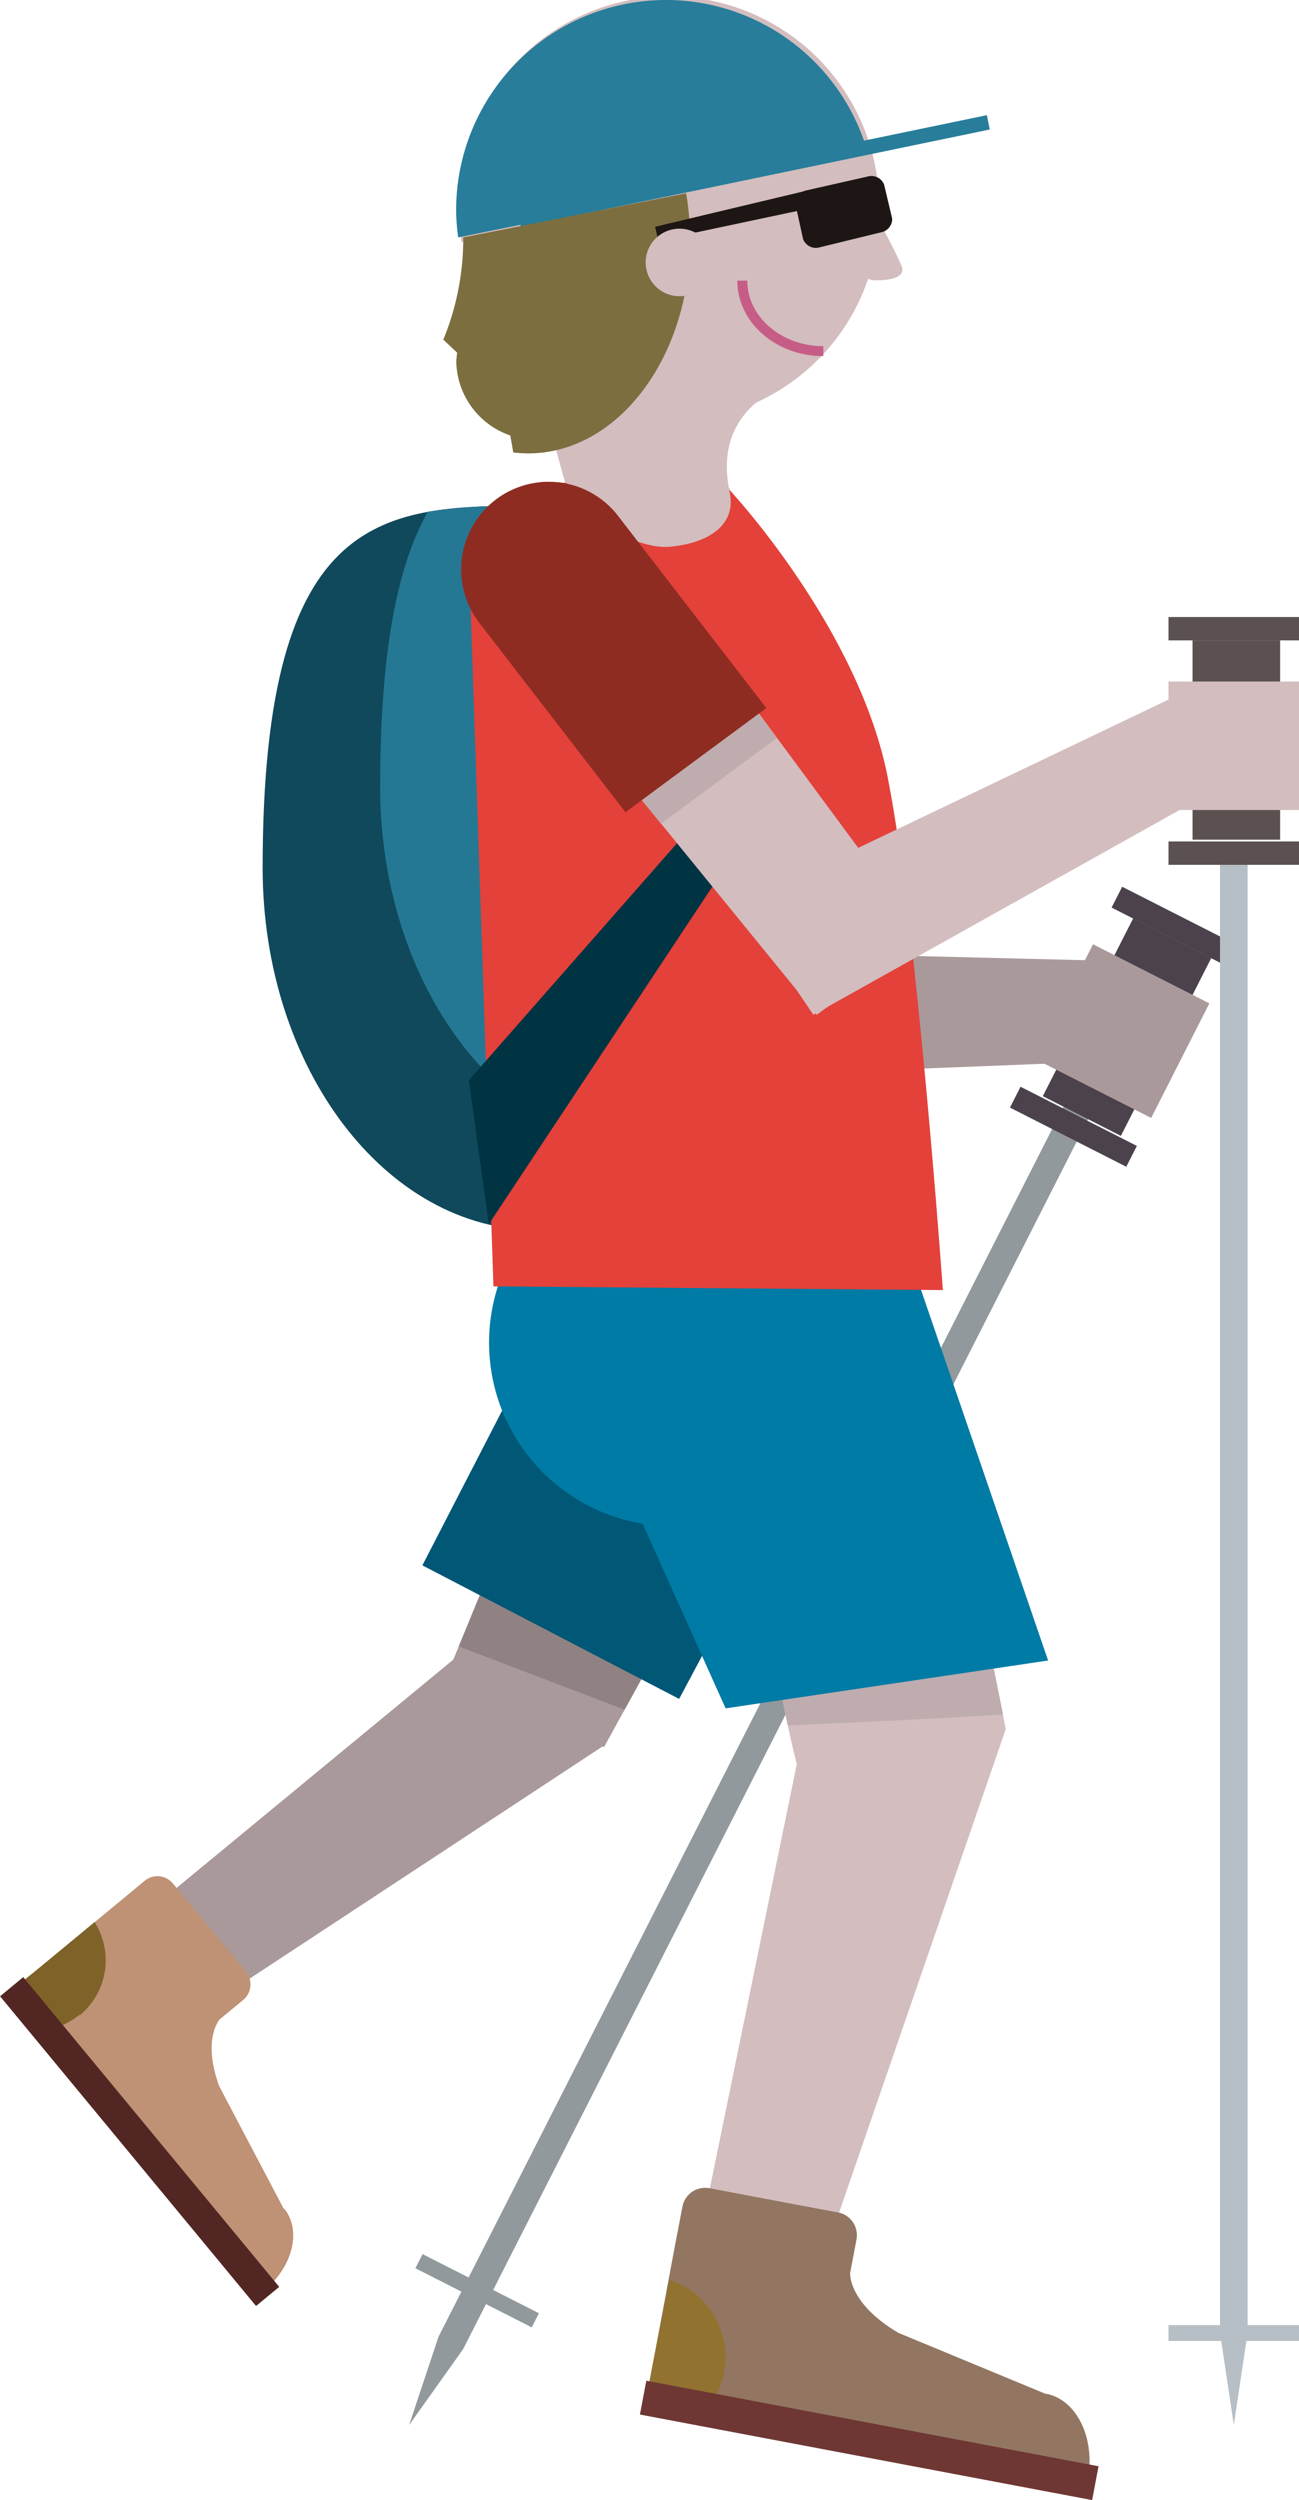
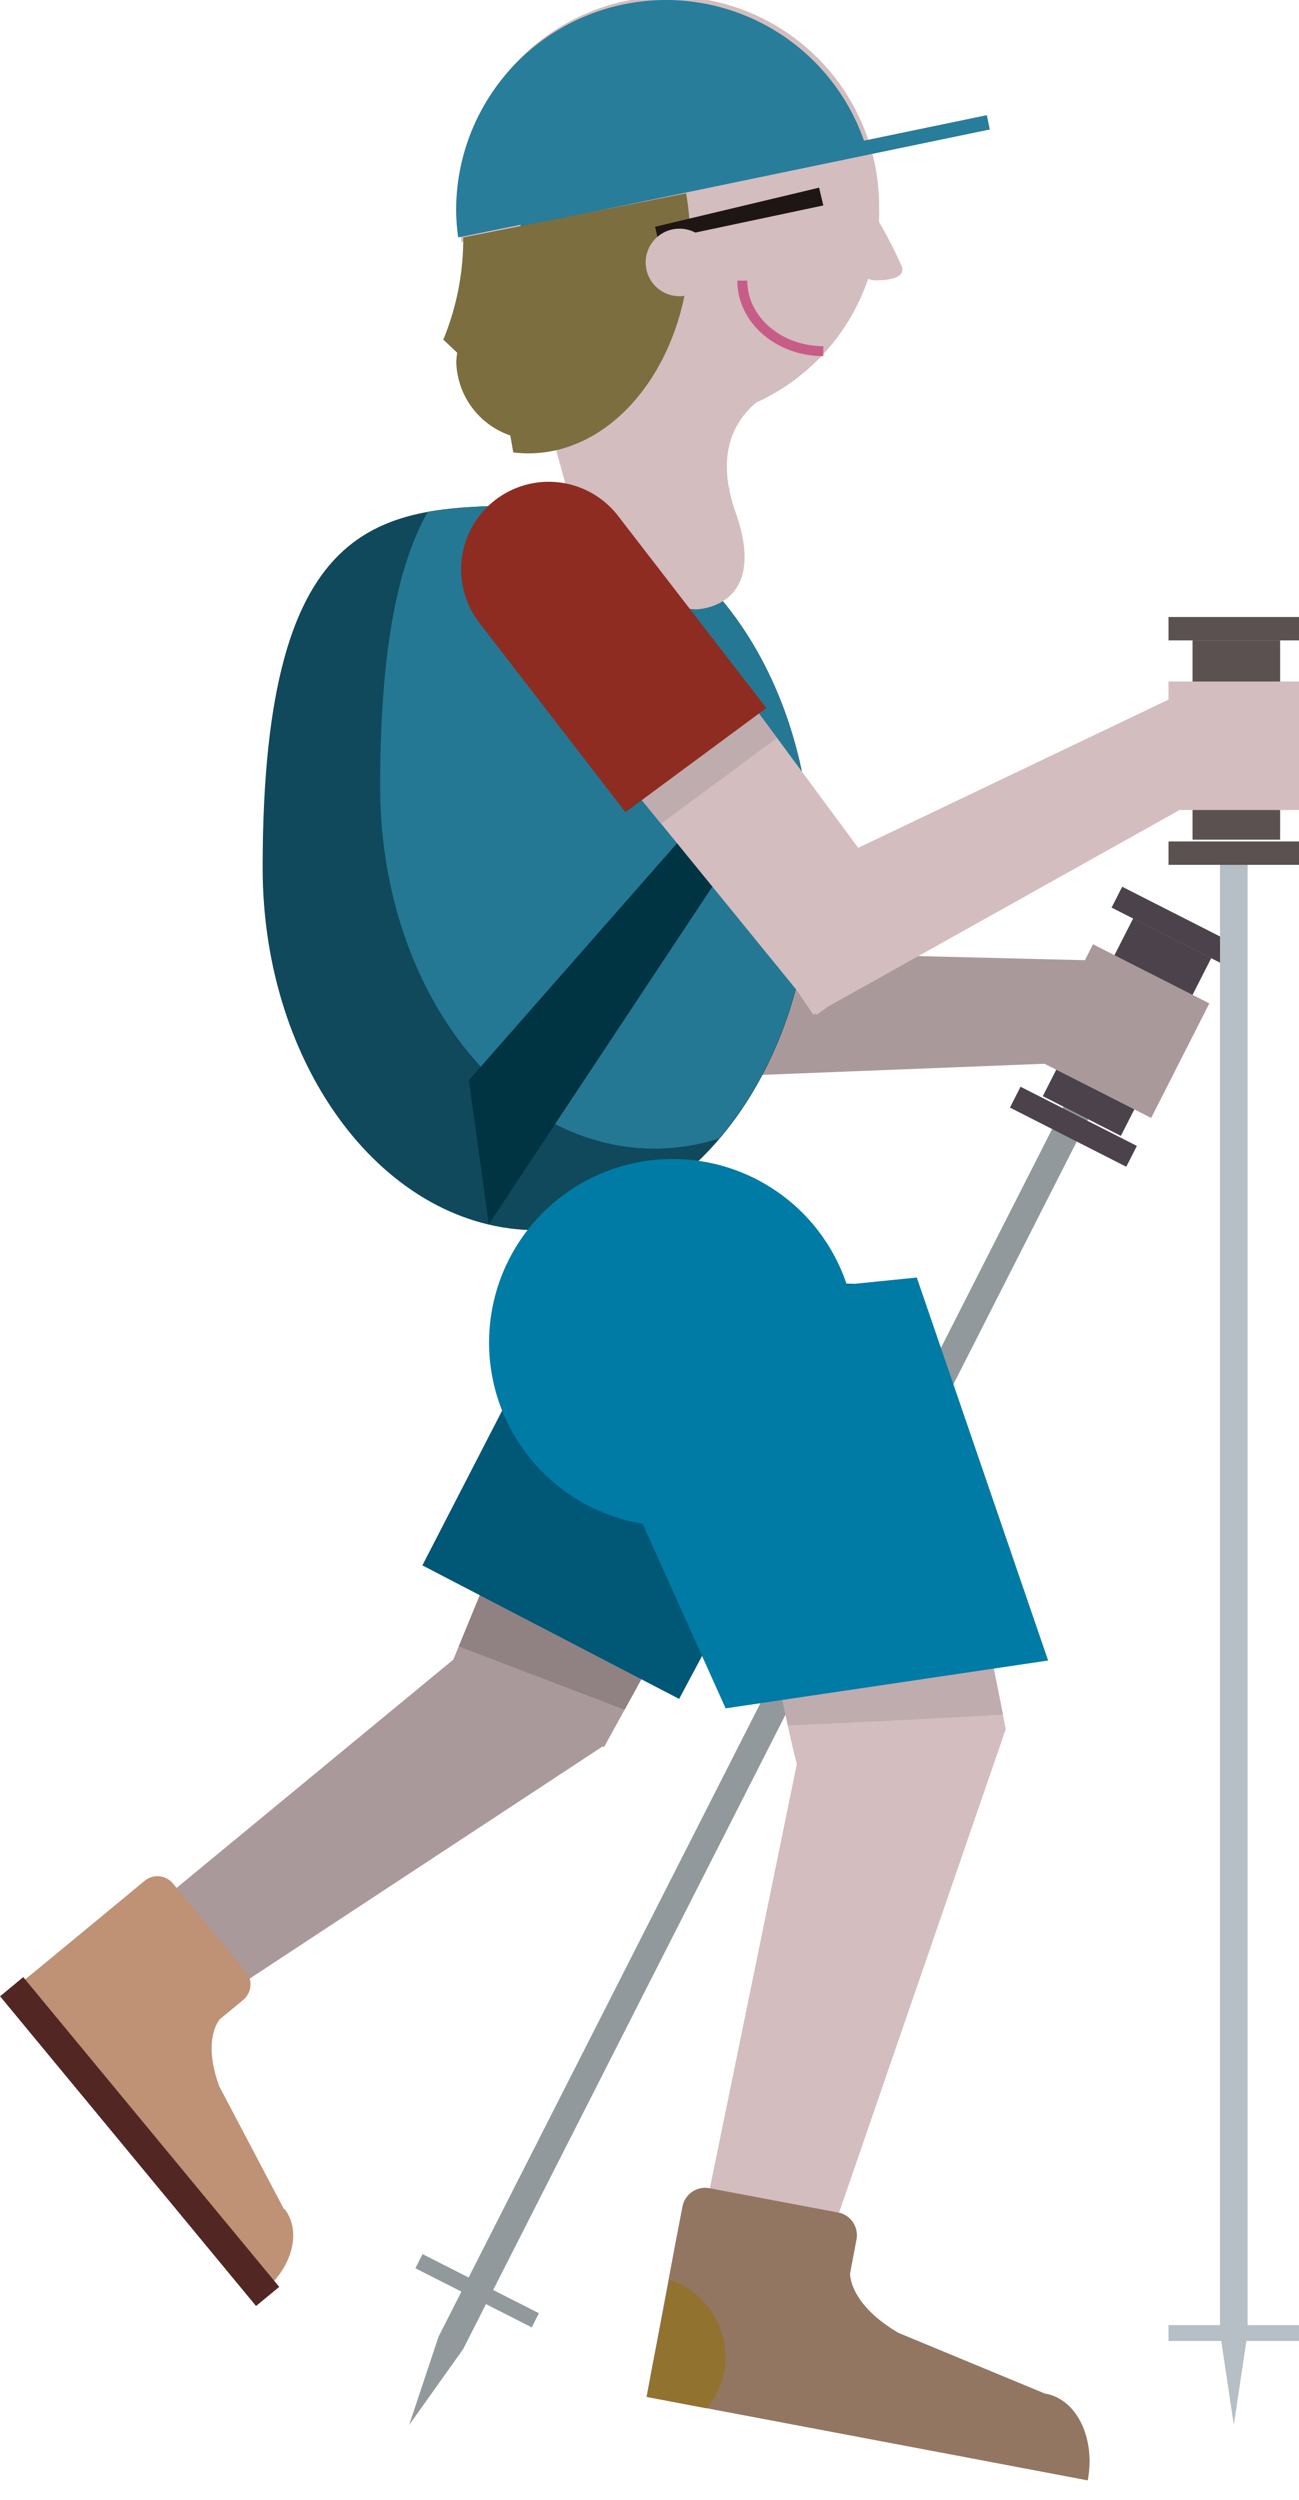
<svg xmlns="http://www.w3.org/2000/svg" viewBox="0 0 95.06 182.89">
  <defs>
    <style>.cls-1{fill:#92999d;}.cls-2{fill:#4b424b;}.cls-3{fill:#d3bdbf;}.cls-4{fill:#aa999b;}.cls-5{fill:#8f2c21;}.cls-6{fill:#0f495b;}.cls-7{fill:#257894;}.cls-8{fill:#908283;}.cls-9{fill:#bfacae;}.cls-10{fill:#005776;}.cls-11{fill:#007ba5;}.cls-12{fill:#277d9a;}.cls-13{fill:#e3413a;}.cls-14{fill:#003443;}.cls-15{fill:#7c6e3f;}.cls-16{fill:#1d1615;}.cls-17{fill:none;stroke:#c75d86;stroke-miterlimit:10;stroke-width:0.73px;}.cls-18{fill:#927662;}.cls-19{fill:#92722f;}.cls-20{fill:#6e3733;}.cls-21{fill:#bf9175;}.cls-22{fill:#7e6227;}.cls-23{fill:#522723;}.cls-24{fill:#b6bfc5;}.cls-25{fill:#5b5151;}</style>
  </defs>
  <title>Caminant</title>
  <g id="Capa_2" data-name="Capa 2">
    <g id="Capa_1-2" data-name="Capa 1">
      <polygon class="cls-1" points="29.94 177.41 32.09 170.95 81.14 74.44 82.94 75.36 33.89 171.86 29.94 177.41" />
      <rect class="cls-2" x="75.18" y="71.93" width="14.59" height="6.41" transform="translate(-21.88 114.61) rotate(-63.05)" />
      <polygon class="cls-3" points="55.56 77.54 46 79.14 38.32 43.71 49.51 41.45 55.56 77.54" />
      <polygon class="cls-4" points="80.76 70.28 77.51 77.78 45.78 79.03 44.58 69.39 80.76 70.28" />
      <rect class="cls-4" x="77.41" y="70.65" width="9.4" height="9.55" transform="translate(-22.32 114.48) rotate(-63.07)" />
-       <path class="cls-5" d="M50.27,42.36a6.41,6.41,0,1,1-7.38-5.27,6.42,6.42,0,0,1,7.38,5.27" />
      <polygon class="cls-5" points="52.87 57.47 40.23 59.58 36.96 42.28 49.6 40.16 52.87 57.47" />
      <rect class="cls-2" x="85.14" y="63.01" width="1.71" height="9.55" transform="translate(-13.4 113.75) rotate(-63.06)" />
      <rect class="cls-2" x="77.7" y="77.65" width="1.71" height="9.55" transform="translate(-30.53 115.08) rotate(-63.04)" />
      <rect class="cls-1" x="34.34" y="162.81" width="1.16" height="9.55" transform="translate(-130.31 122.82) rotate(-63.07)" />
      <path class="cls-6" d="M59.4,63.49C59.4,78.12,50.4,90,39.31,90S19.22,78.12,19.22,63.49C19.22,37,28.21,37,39.31,37S59.4,48.86,59.4,63.49" />
      <path class="cls-7" d="M39.31,37a46.18,46.18,0,0,0-8,.44c-2.2,3.88-3.49,10.1-3.49,20.1,0,14.63,9,26.49,20.09,26.49a15.4,15.4,0,0,0,4.7-.74c4.15-4.85,6.77-11.93,6.77-19.81C59.4,48.86,50.4,37,39.31,37" />
      <polygon class="cls-4" points="15.25 146.74 8.6 141.68 33.59 121.07 44.32 127.62 15.25 146.74" />
      <polyline class="cls-4" points="33.43 121.46 44.2 127.82 48.01 120.89 35.77 115.1 33.01 121.81" />
      <polygon class="cls-8" points="33.57 120.45 45.71 125.08 48.01 120.89 35.54 115.66 33.57 120.45" />
      <polygon class="cls-3" points="60.97 163.13 51.4 162.76 58.7 127.15 73.6 126.5 60.97 163.13" />
      <path class="cls-3" d="M58.76,130.43C58,128.84,56.44,120,56.44,120l13.94-9.67L73.6,126.5Z" />
      <path class="cls-9" d="M71.62,116.58,60.8,117l-4.36,3s.58,3.31,1.21,6.23c3.9-.17,10.88-.49,15.75-.8Z" />
      <polygon class="cls-10" points="30.91 114.52 49.7 124.29 65.86 93.95 41.63 93.72 30.91 114.52" />
      <path class="cls-11" d="M62.5,100.22A13.43,13.43,0,1,1,51.21,84.94,13.42,13.42,0,0,1,62.5,100.22" />
      <polygon class="cls-11" points="76.7 121.48 53.1 124.98 40.15 96.19 67.09 93.46 76.7 121.48" />
      <path class="cls-3" d="M64.33,15.5a15.37,15.37,0,1,0-30.73,0,14.54,14.54,0,0,0,.18,2.21h0l1.78-.17c.16,1,1.26,1.7,1.59,2.62l4.34,15.63s-.41.58,2.26.45L44.08,44s6.69.58,6.84.58,5.38-.13,2.9-7.13c-1.52-4.31,0-6.72,1.52-8a15.35,15.35,0,0,0,9-14" />
      <path class="cls-12" d="M48.75,0A15.37,15.37,0,0,0,33.38,15.37a15,15,0,0,0,.15,2l30-6.1A15.36,15.36,0,0,0,48.75,0" />
-       <path class="cls-13" d="M69,94.38l-32.89-.27L34.31,40.68l5.34-5.42,13.69.53S62.92,46,65,57.06C67.12,67.92,69,94.38,69,94.38" />
      <polygon class="cls-14" points="56.44 58.36 35.77 89.56 34.31 79.03 56.44 53.84 56.44 58.36" />
      <rect class="cls-12" x="37.64" y="11.97" width="35.05" height="1.07" transform="translate(-1.39 11.47) rotate(-11.72)" />
      <path class="cls-15" d="M44.58,26.47a5.54,5.54,0,0,1-5.42,5.7,5.84,5.84,0,0,1-5.77-5.7,5.6,5.6,0,0,1,11.19,0" />
      <path class="cls-15" d="M50.21,14.14,33.9,17.37a19.4,19.4,0,0,1-1.46,7.48c1.62,1.51,4.55,4.3,4.52,4.57s.37,2.3.6,3.68a9.81,9.81,0,0,0,1.09.07c6.54,0,11.85-7,11.85-15.63a19.82,19.82,0,0,0-.29-3.4" />
      <path class="cls-3" d="M66,19.51c.27.84-1,1-1.91,1s-1.26-.7-1.26-1.58.38-3.11,1.25-3.11A32.75,32.75,0,0,1,66,19.51" />
      <path class="cls-3" d="M69.91,12.53h0Z" />
-       <path class="cls-16" d="M65.29,16A1,1,0,0,1,64.46,17L60,18.09a1,1,0,0,1-1.23-.6L58.22,15a1,1,0,0,1,.83-1.08l4.42-1a1,1,0,0,1,1.23.59Z" />
      <polygon class="cls-16" points="48.17 17.59 60.25 15.03 59.94 13.73 47.94 16.59 48.17 17.59" />
      <path class="cls-3" d="M52.19,19.2a2.47,2.47,0,1,1-2.46-2.47,2.46,2.46,0,0,1,2.46,2.47" />
      <path class="cls-17" d="M54.32,20.53c0,2.85,2.66,5.16,5.93,5.16" />
      <path class="cls-3" d="M53.34,35.79C54,38.17,52.17,39.71,49,40c-2.16.21-6.17-1.86-7.5-4.23-.56-1,2.73-2.86,6-2.86a9,9,0,0,1,5.92,2.86" />
      <path class="cls-18" d="M76.54,175.14l-10.79-4.47c-3.67-2.16-3.54-4.36-3.54-4.36l.47-2.48a1.7,1.7,0,0,0-1.21-1.94v0l-9.53-1.8a1.69,1.69,0,0,0-2,1.35l-.48,2.49L47.76,173l-.44,2.35,24.05,4.55,4.11.78,4.12.78c.58-3.07-.79-5.91-3.06-6.34" />
      <path class="cls-19" d="M53,173.55a6,6,0,0,0-4-6.77L47.76,173l-.44,2.35,4.4.84A5.92,5.92,0,0,0,53,173.55" />
-       <rect class="cls-20" x="62.34" y="161.69" width="2.52" height="33.68" transform="translate(-123.63 207.85) rotate(-79.29)" />
      <path class="cls-21" d="M20.78,161.62l-4.74-9c-1.27-3.49.05-4.9.05-4.9l1.7-1.4a1.49,1.49,0,0,0,.27-2h0l-5.4-6.52a1.47,1.47,0,0,0-2.08-.2L8.89,139l-6.24,5.15L1,145.48,14.65,162,17,164.77l2.32,2.81c2.1-1.73,2.77-4.4,1.48-6" />
-       <path class="cls-22" d="M5.85,147.42a5.2,5.2,0,0,0,1.07-6.8l-4.27,3.53L1,145.48l2.49,3a5.15,5.15,0,0,0,2.32-1.08" />
      <rect class="cls-23" x="9.11" y="141.98" width="2.2" height="29.4" transform="translate(-97.48 42.42) rotate(-39.58)" />
      <polygon class="cls-24" points="90.29 177.41 89.28 170.67 89.28 62.42 91.3 62.42 91.3 170.67 90.29 177.41" />
      <rect class="cls-25" x="87.27" y="46.85" width="6.41" height="14.58" />
      <polygon class="cls-3" points="67.57 68.48 59.77 74.24 36.87 46.13 45.83 39.05 67.57 68.48" />
      <path class="cls-9" d="M56.84,54l-3.67-5-.7-.34-6.92,5.2s.24,1.73.47,3.52l2.35,2.88Z" />
      <polygon class="cls-3" points="86.75 50.59 87.25 58.74 59.52 74.24 54.09 66.19 86.75 50.59" />
      <rect class="cls-3" x="85.51" y="49.86" width="9.56" height="9.4" />
      <path class="cls-5" d="M45.32,37.86a6.41,6.41,0,1,1-9-1.34,6.41,6.41,0,0,1,9,1.34" />
      <polygon class="cls-5" points="56.08 51.8 45.77 59.42 35.01 45.48 45.32 37.86 56.08 51.8" />
      <rect class="cls-25" x="85.51" y="45.14" width="9.56" height="1.71" />
      <rect class="cls-25" x="85.51" y="61.56" width="9.56" height="1.71" />
      <rect class="cls-24" x="85.51" y="170.1" width="9.56" height="1.16" />
    </g>
  </g>
</svg>